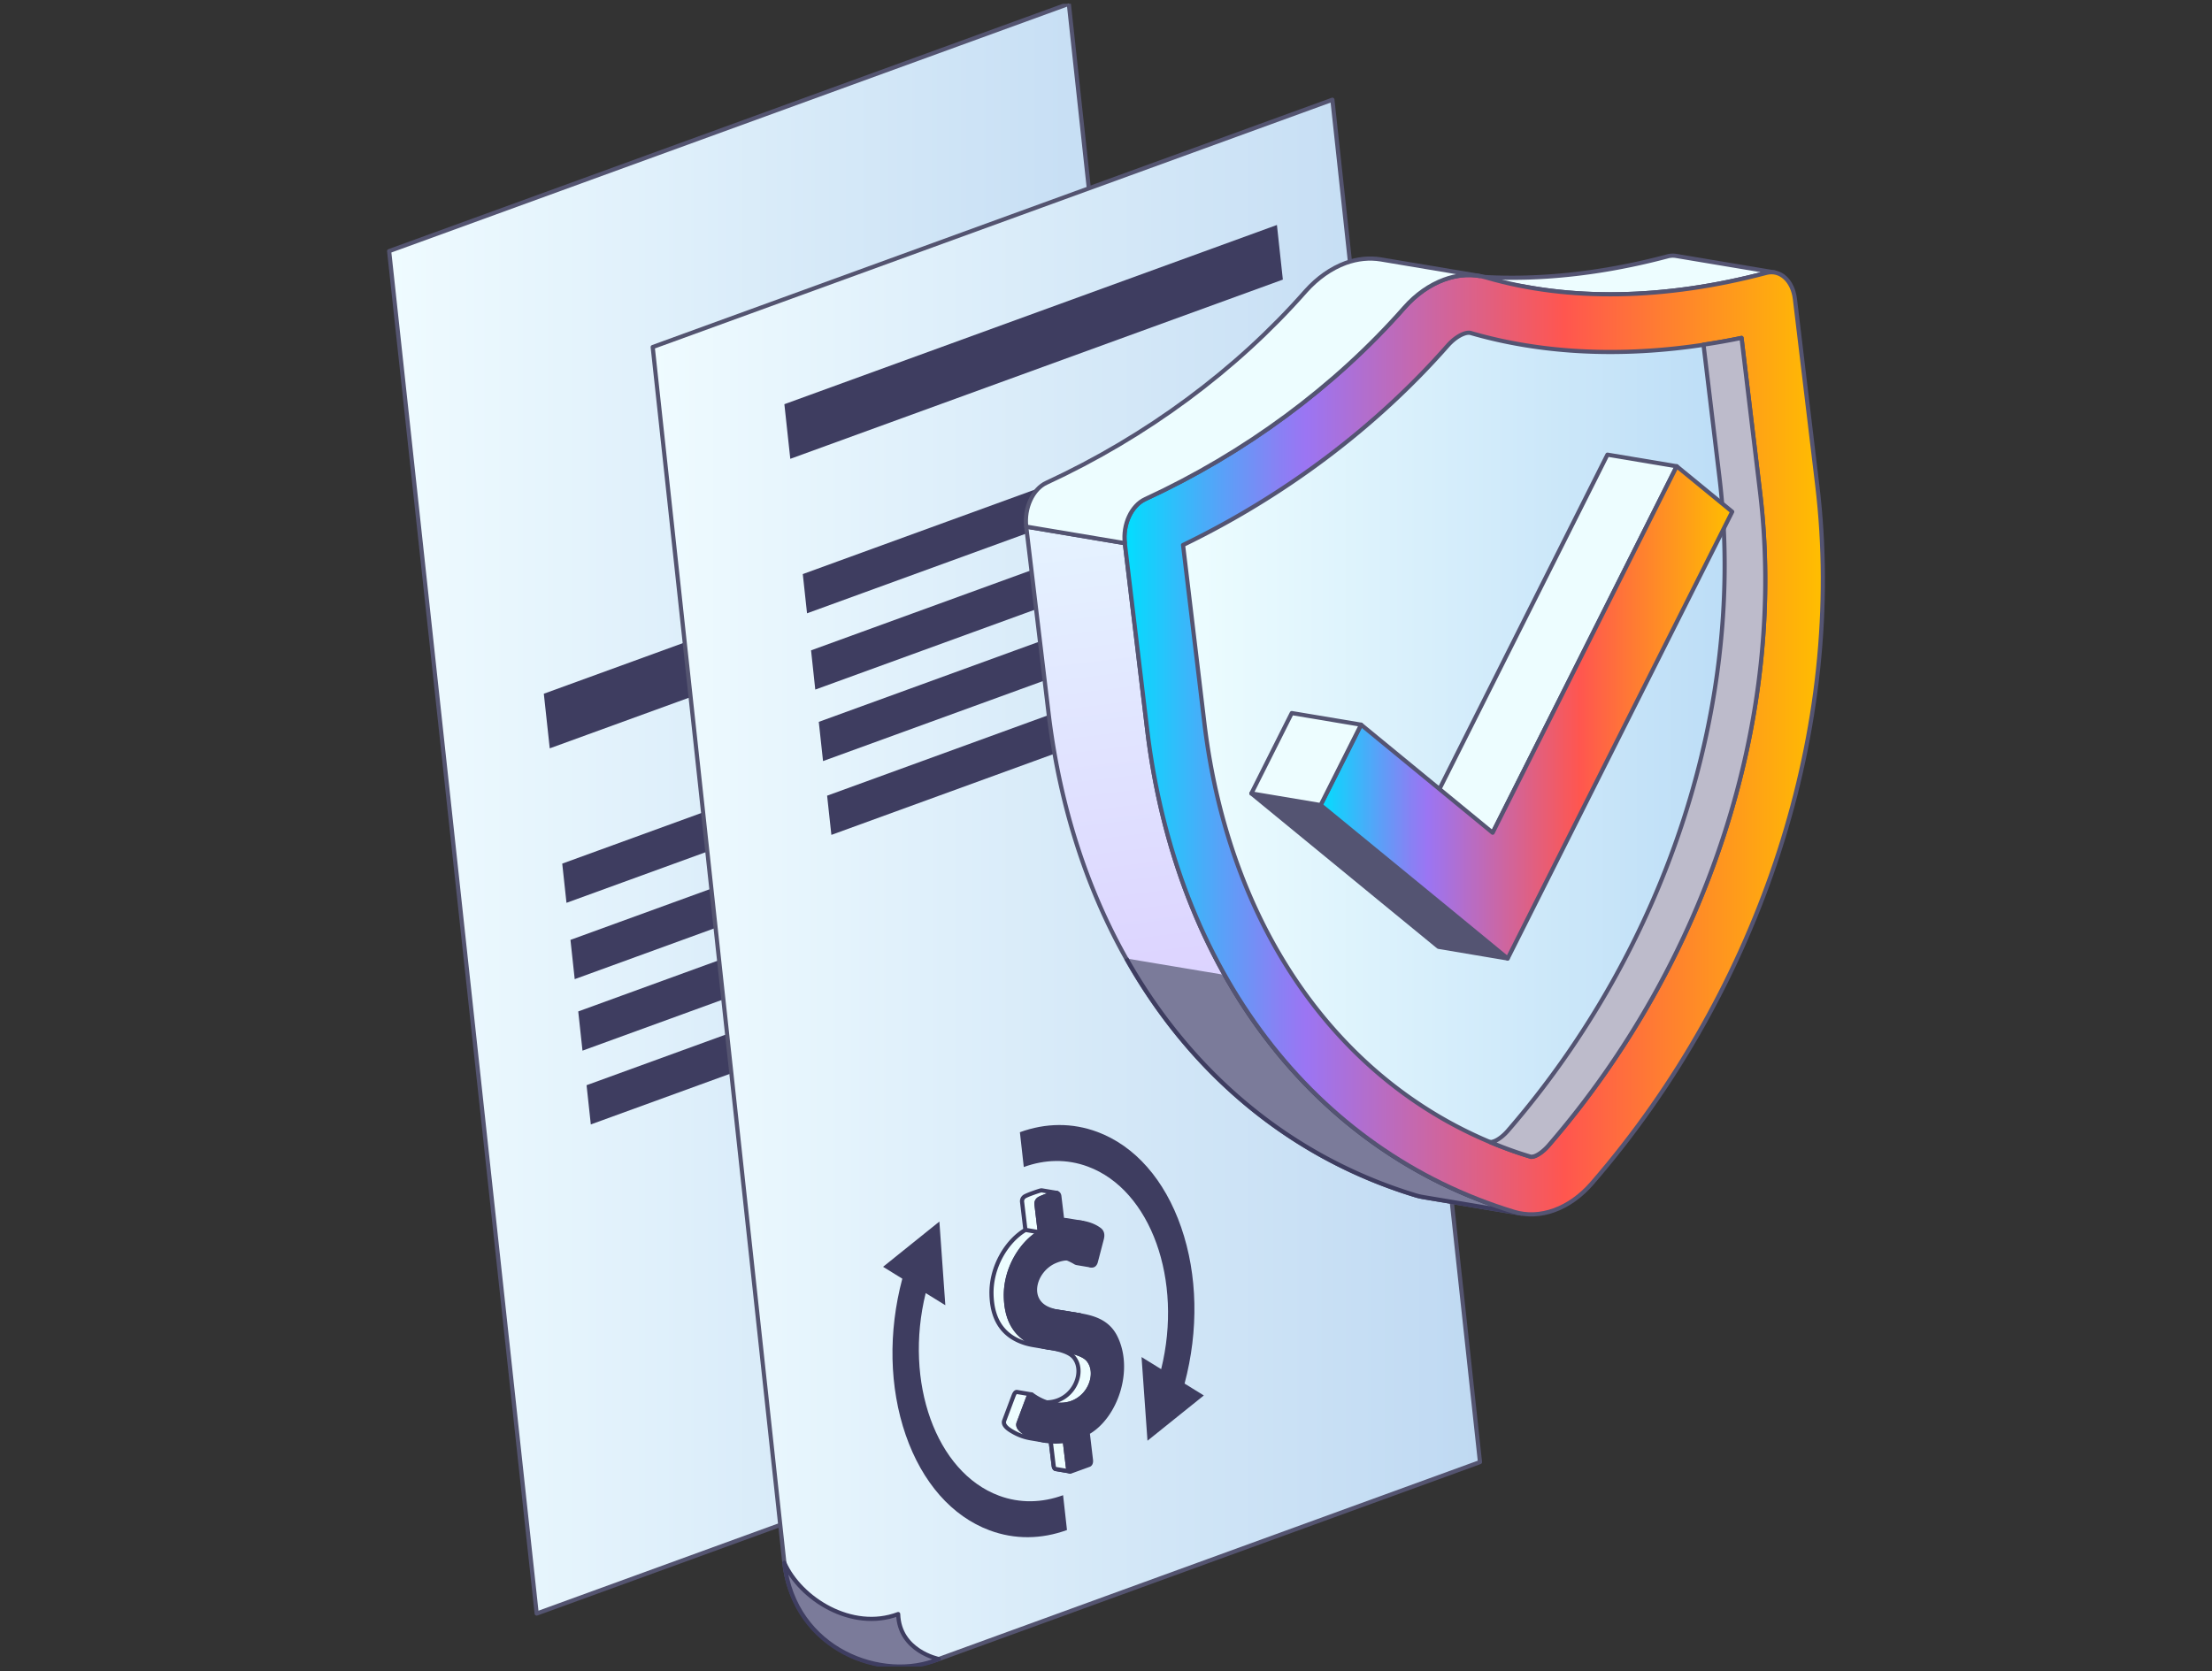
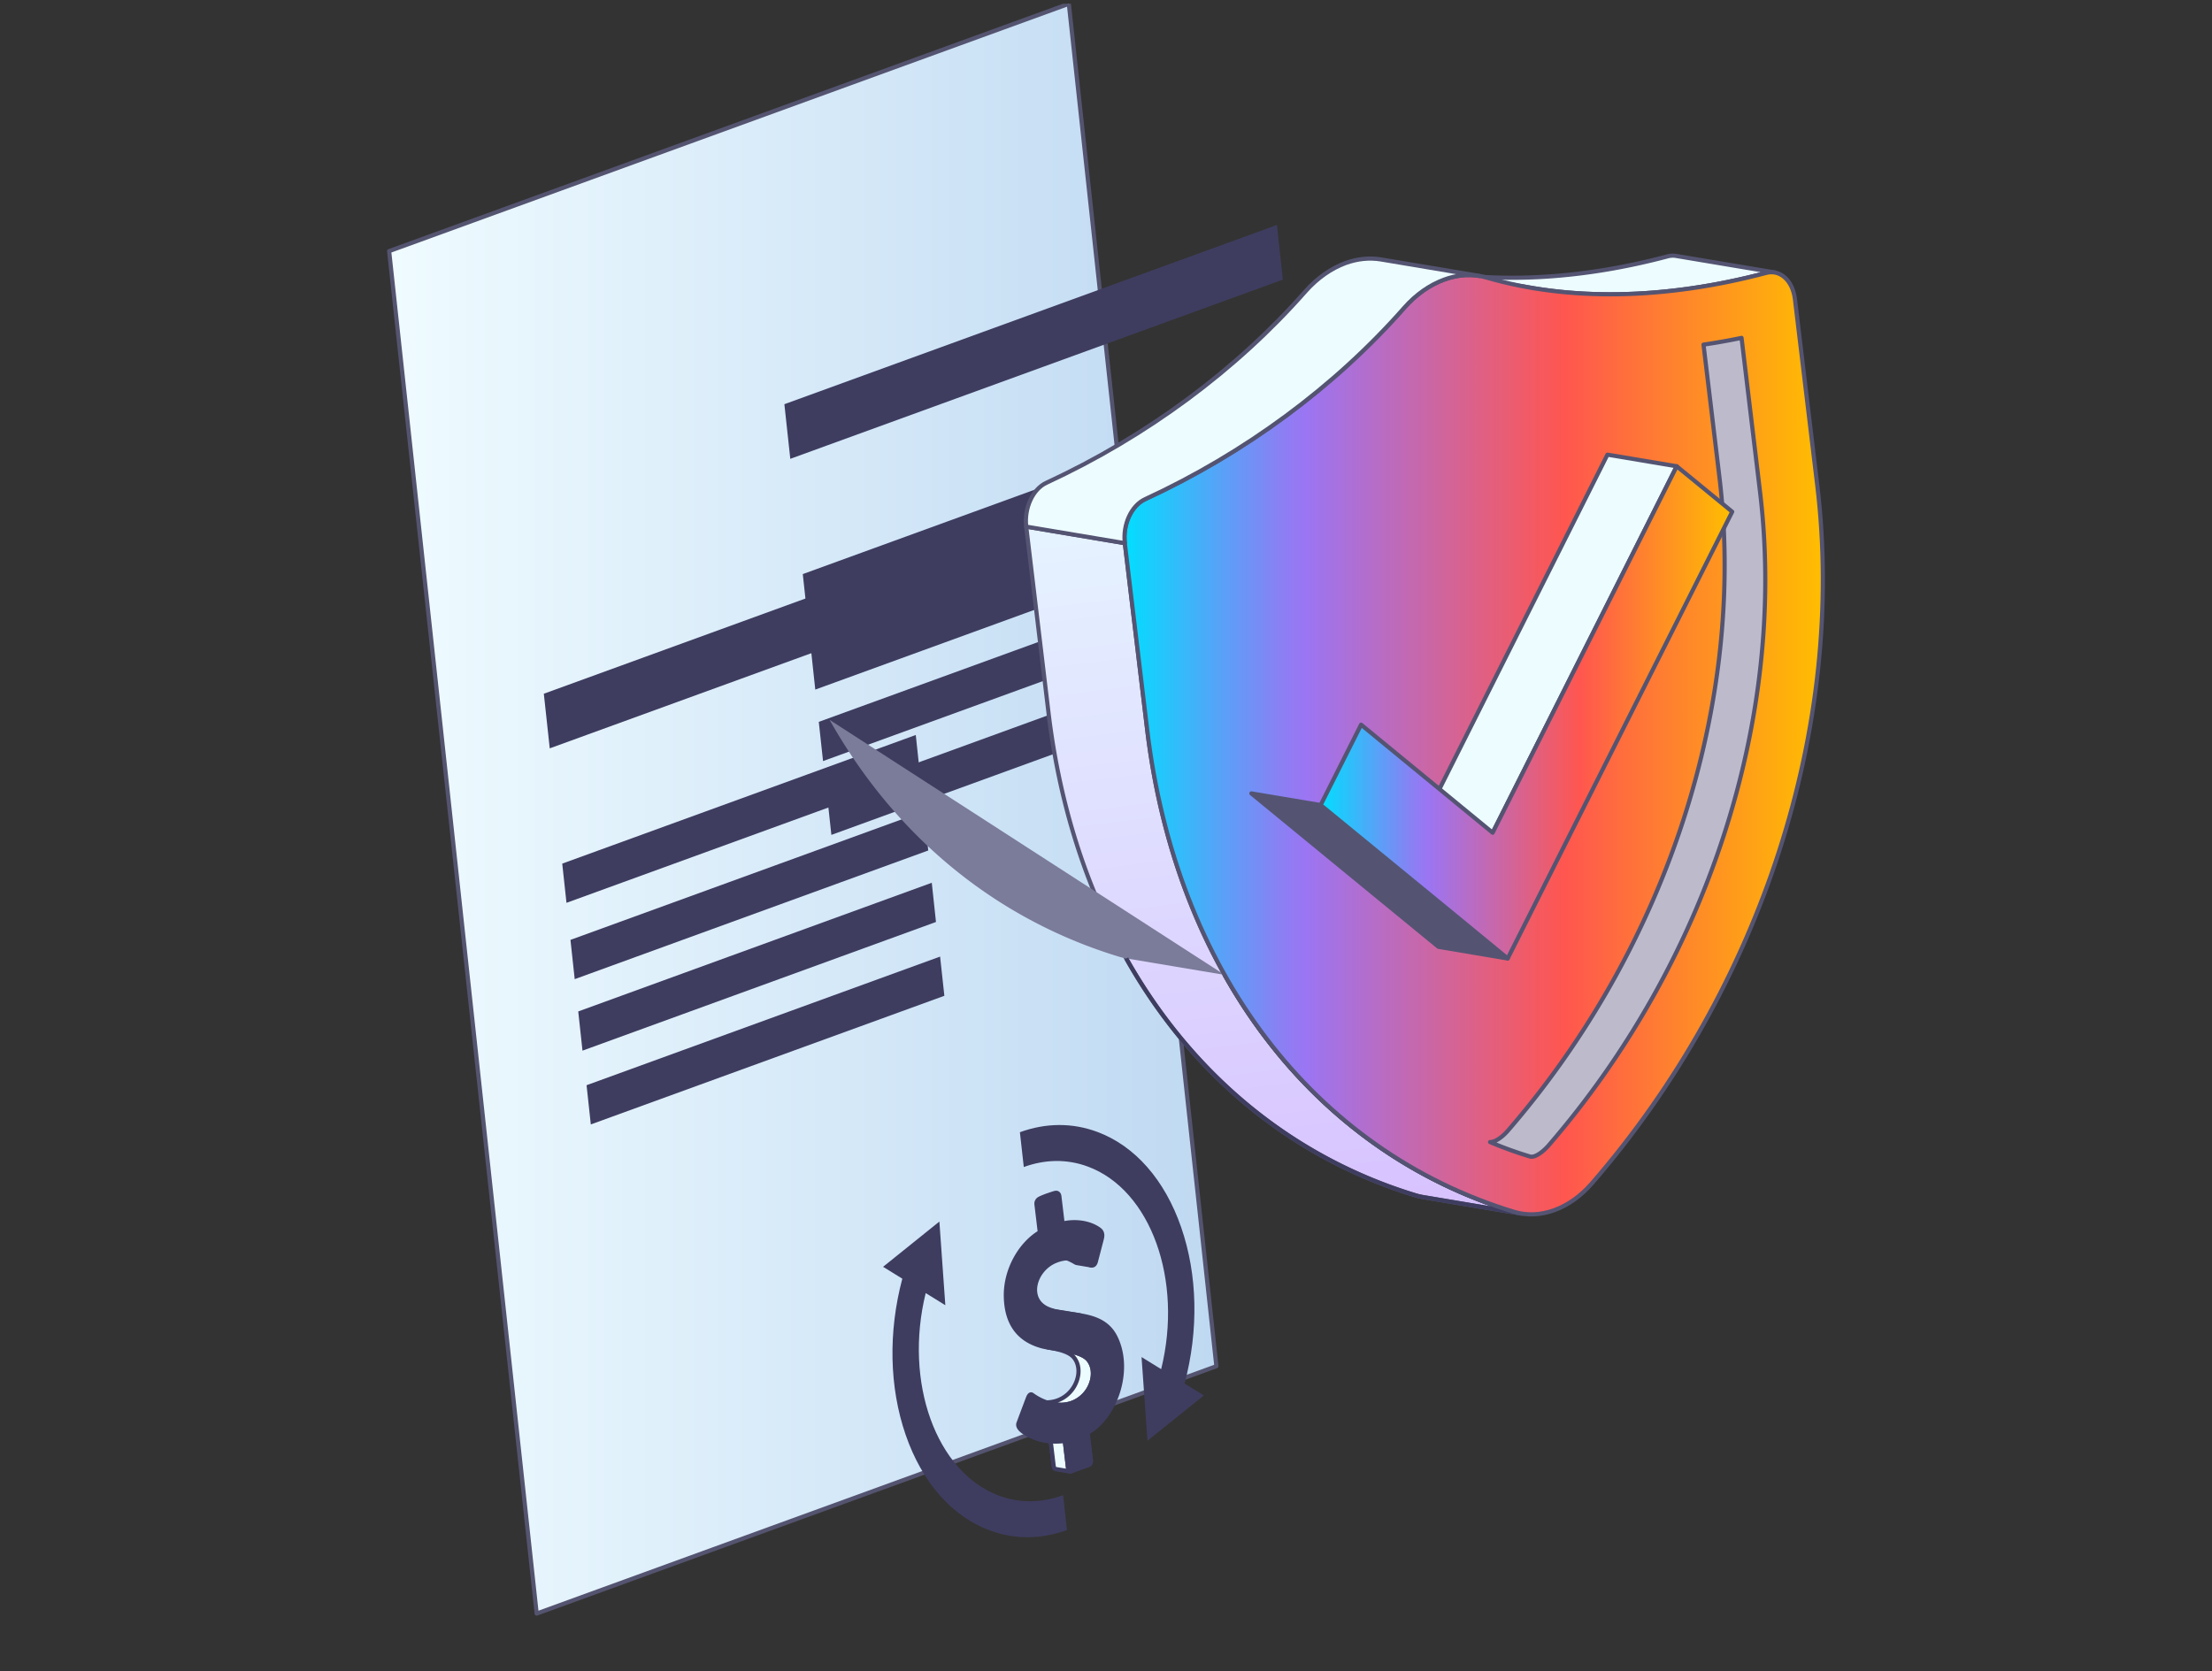
<svg xmlns="http://www.w3.org/2000/svg" width="266" height="201" fill="none" viewBox="0 0 266 201">
  <rect x="0" y="0" width="266" height="201" fill="#333333" stroke="none" />
  <g clip-path="url(#a)">
    <path fill="url(#b)" stroke="#545470" stroke-linejoin="round" stroke-width="0.5" d="M146.273 164.328 64.538 194.08 46.795 30.204 128.531.457z" />
    <path fill="#3E3D60" d="m65.396 83.442.712 6.57 59.226-21.552-.712-6.576zm2.214 20.434.511 4.717 42.509-15.471-.506-4.718zm.989 9.173.511 4.724 42.515-15.477-.512-4.718zm.936 8.607.511 4.717 42.509-15.477-.506-4.717zm1.001 8.873.511 4.718 42.515-15.472-.512-4.717z" />
-     <path fill="url(#c)" stroke="#545470" stroke-linejoin="round" stroke-width="0.5" d="m177.965 175.865-65.067 23.683c-8.473 3.088-17.602-2.598-18.576-11.566L78.49 41.742l81.735-29.747 17.747 163.87z" />
    <path fill="#3E3D60" d="m94.323 48.618.712 6.57 59.232-21.558-.713-6.57zm2.214 20.433.511 4.718 42.515-15.477-.512-4.718zm.995 9.174.507 4.718 42.514-15.472-.512-4.717zm.929 8.601.512 4.717 42.514-15.471-.511-4.718zm1.002 8.879.512 4.717 42.514-15.477-.512-4.717z" />
-     <path fill="#7B7B9A" stroke="#3E3D60" stroke-linejoin="round" stroke-width="0.5" d="M94.323 187.982c1.179 10.57 11.921 14.414 18.575 11.566 0 0-4.762-.94-4.89-5.408-5.585 2.109-11.788-1.858-13.691-6.164z" />
    <path fill="#3E3D60" d="M130.83 140.322c7.567 2.81 11.447 13.656 8.804 24.361l-2.36-1.455.714 10.064 6.776-5.444-2.315-1.432c1.706-6.408 1.569-13.079-.409-18.795s-5.557-9.791-10.082-11.474c-3.015-1.123-6.207-1.096-9.313.037l.468 4.188c2.519-.919 5.171-1.001 7.717-.05m-22.323 13.474c-1.71 6.412-1.569 13.084.405 18.8 1.978 5.712 5.562 9.791 10.086 11.473 3.015 1.124 6.208 1.092 9.309-.036l-.468-4.188c-2.538.923-5.18.996-7.713.054-7.567-2.815-11.446-13.656-8.808-24.366l2.36 1.46-.714-10.064-6.772 5.444 2.315 1.428z" />
    <path fill="#EDFDFF" stroke="#3E3D60" stroke-linecap="round" stroke-linejoin="round" stroke-width="0.5" d="m128.679 176.984-1.733-.291c-.159-.027-.223-.227-.245-.446l-.387-3.219 1.733.291c.018.145.35 2.933.386 3.219.027.219.087.419.246.446" />
    <path fill="#EDFDFF" stroke="#3E3D60" stroke-linecap="round" stroke-linejoin="round" stroke-width="0.5" d="m128.678 176.984-1.732-.291c-.16-.028-.223-.228-.246-.446l-.387-3.22 1.733.291c.018.146.35 2.934.387 3.22.027.218.086.418.245.446m-1.935-8.081-1.732-.291c.718.123 1.46.087 2.155-.164a3.8 3.8 0 0 0 1.487-.991c1.042-1.1 1.451-2.942.523-4.138-.554-.719-1.873-1.033-3.174-1.251l1.733.291c1.3.218 2.619.532 3.174 1.251.923 1.196.518 3.038-.523 4.138-.455.478-.96.8-1.487.991-.696.255-1.437.287-2.156.164m4.495-16.69-1.728-.291a.6.6 0 0 1-.195-.072c-.619-.369-1.246-.632-1.892-.742l1.732.291c.646.11 1.274.373 1.892.742a.8.8 0 0 0 .191.072m-3.459 5.68-1.733-.291c.668.114 1.369.191 2.064.31l1.733.291c-.696-.119-1.396-.196-2.064-.31" />
-     <path fill="#EDFDFF" stroke="#3E3D60" stroke-linecap="round" stroke-linejoin="round" stroke-width="0.5" d="m127.779 157.893-1.733-.291c.668.114 1.369.191 2.064.309l1.733.291c-.696-.118-1.396-.195-2.064-.309m.686-11.096 1.733.291a6.2 6.2 0 0 0-2.419.082l-1.733-.291a6.2 6.2 0 0 1 2.419-.082m-2.759 26.499-1.733-.291a6.3 6.3 0 0 1-2.069-.723c-.4-.223-1.383-.764-1.146-1.401.236-.632 1.023-2.728 1.137-3.024.077-.2.173-.368.3-.418a.2.2 0 0 1 .1-.01l1.733.292a.2.2 0 0 0-.1.009c-.128.045-.223.218-.301.418-.113.296-.895 2.392-1.136 3.024-.237.637.745 1.173 1.146 1.401a6.4 6.4 0 0 0 2.069.723m1.35-29.819c-.045-.009-.095-.004-.145 0-.146.028-.528.15-.924.296-.459.168-.936.359-1.073.459a.68.68 0 0 0-.273.637l.401 3.352-1.733-.292-.4-3.351a.67.67 0 0 1 .273-.637c.131-.1.609-.295 1.073-.459.391-.141.773-.268.918-.296a.35.35 0 0 1 .151 0l1.728.291zm-.932 18.627-1.733-.291a9 9 0 0 1-.909-.191c-2.361-.668-4.171-2.328-4.252-5.948-.073-3.306 1.841-6.426 4.083-7.74l1.733.291c-2.242 1.314-4.157 4.434-4.084 7.74.077 3.62 1.887 5.275 4.252 5.948.255.073.564.132.91.191" />
    <path fill="#3E3D60" stroke="#3E3D60" stroke-linecap="round" stroke-linejoin="round" stroke-width="0.5" d="M125.992 143.773c.395-.141.773-.268.923-.295.236-.05.436.104.473.395s.377 3.147.396 3.297c1.427-.345 3.219-.168 4.424.728.501.373.328.95.25 1.246l-.686 2.628c-.064.223-.178.373-.323.423a.48.48 0 0 1-.4-.054c-1.237-.737-2.515-1.055-3.916-.546a6 6 0 0 0-.336.136c-2.456 1.115-3.393 4.634-.71 5.726 2.479 1.005 6.458.154 8.054 3.379 1.96 3.956.018 9.591-3.342 11.487l.391 3.283c.027.237-.014.51-.237.592s-1.873.682-2.114.768c-.287.105-.373-.141-.41-.423s-.368-3.069-.386-3.22c-1.537.191-3.043.014-4.416-.75-.4-.223-1.382-.764-1.146-1.401.236-.632 1.023-2.728 1.137-3.024.077-.2.173-.368.3-.418q.088-.036.205.032c1.291.955 3.147 1.564 4.775.973a3.8 3.8 0 0 0 1.487-.991c1.041-1.101 1.45-2.943.523-4.139-.96-1.246-4.248-1.282-5.698-1.696-2.361-.669-4.171-2.328-4.252-5.948-.073-3.306 1.841-6.426 4.083-7.74l-.4-3.352a.67.67 0 0 1 .273-.637c.136-.1.609-.295 1.073-.463z" />
    <path fill="#EDFDFF" stroke="#545472" stroke-linecap="round" stroke-linejoin="round" stroke-width="0.5" d="m184.302 34.643-11.855-1.987c8.528 1.43 18.119.83 28.1-1.824a2.4 2.4 0 0 1 1.001-.05l11.855 1.986a2.4 2.4 0 0 0-1.001.05c-9.975 2.648-19.572 3.254-28.1 1.825" />
    <path fill="url(#d)" stroke="#545472" stroke-linejoin="round" stroke-width="0.5" d="m182.95 145.974-11.86-1.991a8 8 0 0 1-.868-.206c-24.172-7.36-40.651-29.057-44.133-58.025l-2.682-22.408 11.861 1.991 2.682 22.409c3.46 28.968 19.96 50.664 44.133 58.024.278.089.573.156.867.206Z" />
-     <path fill="#7B7B9A" d="M147.268 117.262c7.811 13.886 19.844 23.95 34.82 28.5.279.089.573.156.868.206l-11.861-1.991a7 7 0 0 1-.867-.206c-14.96-4.556-26.976-14.615-34.782-28.484" />
+     <path fill="#7B7B9A" d="M147.268 117.262l-11.861-1.991a7 7 0 0 1-.867-.206c-14.96-4.556-26.976-14.615-34.782-28.484" />
    <path stroke="#3E3D60" stroke-linejoin="round" stroke-width="0.5" d="M147.268 117.262c7.811 13.886 19.844 23.95 34.82 28.5.279.089.573.156.868.206l-11.861-1.991a7 7 0 0 1-.867-.206c-14.96-4.556-26.976-14.615-34.782-28.484" />
    <path fill="url(#e)" stroke="#545472" stroke-linejoin="round" stroke-width="0.5" d="M173.665 33.63c1.742-.634 3.5-.712 5.113-.239 9.802 2.854 21.424 2.67 33.624-.567 1.68-.44 3.177.929 3.444 3.154l2.687 22.414c3.471 28.985-6.676 60.372-27.132 83.977-1.296 1.486-2.848 2.598-4.49 3.193-1.641.596-3.315.663-4.834.201-24.167-7.366-40.662-29.051-44.128-58.025l-2.687-22.414c-.267-2.225.79-4.529 2.448-5.285 12-5.552 22.787-13.513 31.165-23.032 1.391-1.58 3.055-2.748 4.79-3.382z" />
    <path fill="#EDFDFF" stroke="#545472" stroke-linecap="round" stroke-linejoin="round" stroke-width="0.5" d="M177.91 33.196c-1.368-.245-2.82-.089-4.239.434-1.747.64-3.41 1.803-4.795 3.377-8.379 9.524-19.166 17.49-31.166 23.032-1.663.762-2.72 3.065-2.442 5.296l-11.861-1.992c-.261-2.236.796-4.54 2.443-5.28 11.999-5.557 22.787-13.523 31.165-23.048 1.402-1.574 3.065-2.737 4.795-3.376 1.436-.518 2.876-.657 4.245-.434l11.861 1.991z" />
-     <path fill="url(#f)" stroke="#545472" stroke-linejoin="round" stroke-width="0.5" d="M184.085 139.137c-21.446-6.537-36.128-26.058-39.26-52.216l-2.559-21.369c12.239-5.93 23.199-14.18 31.805-23.96.612-.696 1.307-1.208 1.958-1.447.29-.106.49-.123.607-.123a1 1 0 0 1 .194.023c5.219 1.518 10.871 2.292 16.818 2.292 5.107 0 10.398-.568 15.777-1.686l2.226 18.576c3.243 27.07-6.287 56.455-25.485 78.619-.507.579-1.102 1.03-1.625 1.224-.2.073-.334.084-.4.084h-.056z" />
    <path fill="#BDBBCB" stroke="#545472" stroke-linecap="round" stroke-linejoin="round" stroke-width="0.5" d="M186.172 137.835c-.518.573-1.107 1.04-1.63 1.23-.206.066-.345.066-.401.066h-.067c-1.68-.5-3.304-1.09-4.884-1.763h.067c.05 0 .189-.017.4-.089.518-.189 1.107-.64 1.63-1.23 19.199-22.147 28.723-51.549 25.485-78.614l-1.919-15.983a78 78 0 0 0 4.573-.812l2.231 18.581c3.238 27.065-6.287 56.45-25.485 78.614" />
    <path fill="#EDFDFF" stroke="#545472" stroke-linecap="round" stroke-linejoin="round" stroke-width="0.5" d="m179.496 100.161-8.333-1.397 22.136-44.077 8.333 1.396z" />
    <path fill="#545472" stroke="#545472" stroke-linejoin="round" stroke-width="0.5" d="m181.298 115.287-8.317-1.402-6.665-5.463-15.833-12.99 8.334 1.402 15.822 12.974z" />
    <path fill="url(#g)" stroke="#545472" stroke-linejoin="round" stroke-width="0.5" d="m201.632 56.083 6.671 5.469-26.999 53.735-6.659-5.474-15.833-12.98 4.862-9.668 15.822 12.995z" />
-     <path fill="#EDFDFF" stroke="#545472" stroke-linecap="round" stroke-linejoin="round" stroke-width="0.5" d="m158.812 96.834-8.329-1.397 4.857-9.668 8.334 1.396z" />
  </g>
  <defs>
    <linearGradient id="b" x1="46.796" x2="146.273" y1="97.268" y2="97.268" gradientUnits="userSpaceOnUse">
      <stop stop-color="#EFFBFF" />
      <stop offset="1" stop-color="#BFD9F2" />
    </linearGradient>
    <linearGradient id="c" x1="78.489" x2="177.965" y1="106.191" y2="106.191" gradientUnits="userSpaceOnUse">
      <stop stop-color="#EFFBFF" />
      <stop offset="1" stop-color="#BFD9F2" />
    </linearGradient>
    <linearGradient id="d" x1="145.582" x2="159.401" y1="42.965" y2="155.638" gradientUnits="userSpaceOnUse">
      <stop stop-color="#E8FDFF" />
      <stop offset="1" stop-color="#D6BDFF" />
    </linearGradient>
    <linearGradient id="e" x1="135.218" x2="219.2" y1="89.402" y2="89.402" gradientUnits="userSpaceOnUse">
      <stop stop-color="#00E0FF" />
      <stop offset="0.02" stop-color="#0ED5FD" />
      <stop offset="0.14" stop-color="#59A1F8" />
      <stop offset="0.22" stop-color="#8881F4" />
      <stop offset="0.26" stop-color="#9B75F3" />
      <stop offset="0.63" stop-color="#FF564F" />
      <stop offset="1" stop-color="#FFBE00" />
    </linearGradient>
    <linearGradient id="f" x1="142.261" x2="212.274" y1="89.574" y2="89.574" gradientUnits="userSpaceOnUse">
      <stop stop-color="#EDFDFF" />
      <stop offset="1" stop-color="#B9DBF6" />
    </linearGradient>
    <linearGradient id="g" x1="158.812" x2="208.303" y1="85.685" y2="85.685" gradientUnits="userSpaceOnUse">
      <stop stop-color="#00E0FF" />
      <stop offset="0.02" stop-color="#0ED5FD" />
      <stop offset="0.14" stop-color="#59A1F8" />
      <stop offset="0.22" stop-color="#8881F4" />
      <stop offset="0.26" stop-color="#9B75F3" />
      <stop offset="0.63" stop-color="#FF564F" />
      <stop offset="1" stop-color="#FFBE00" />
    </linearGradient>
    <clipPath id="a">
      <path fill="#fff" d="M0 .457h266v200H0z" />
    </clipPath>
  </defs>
</svg>